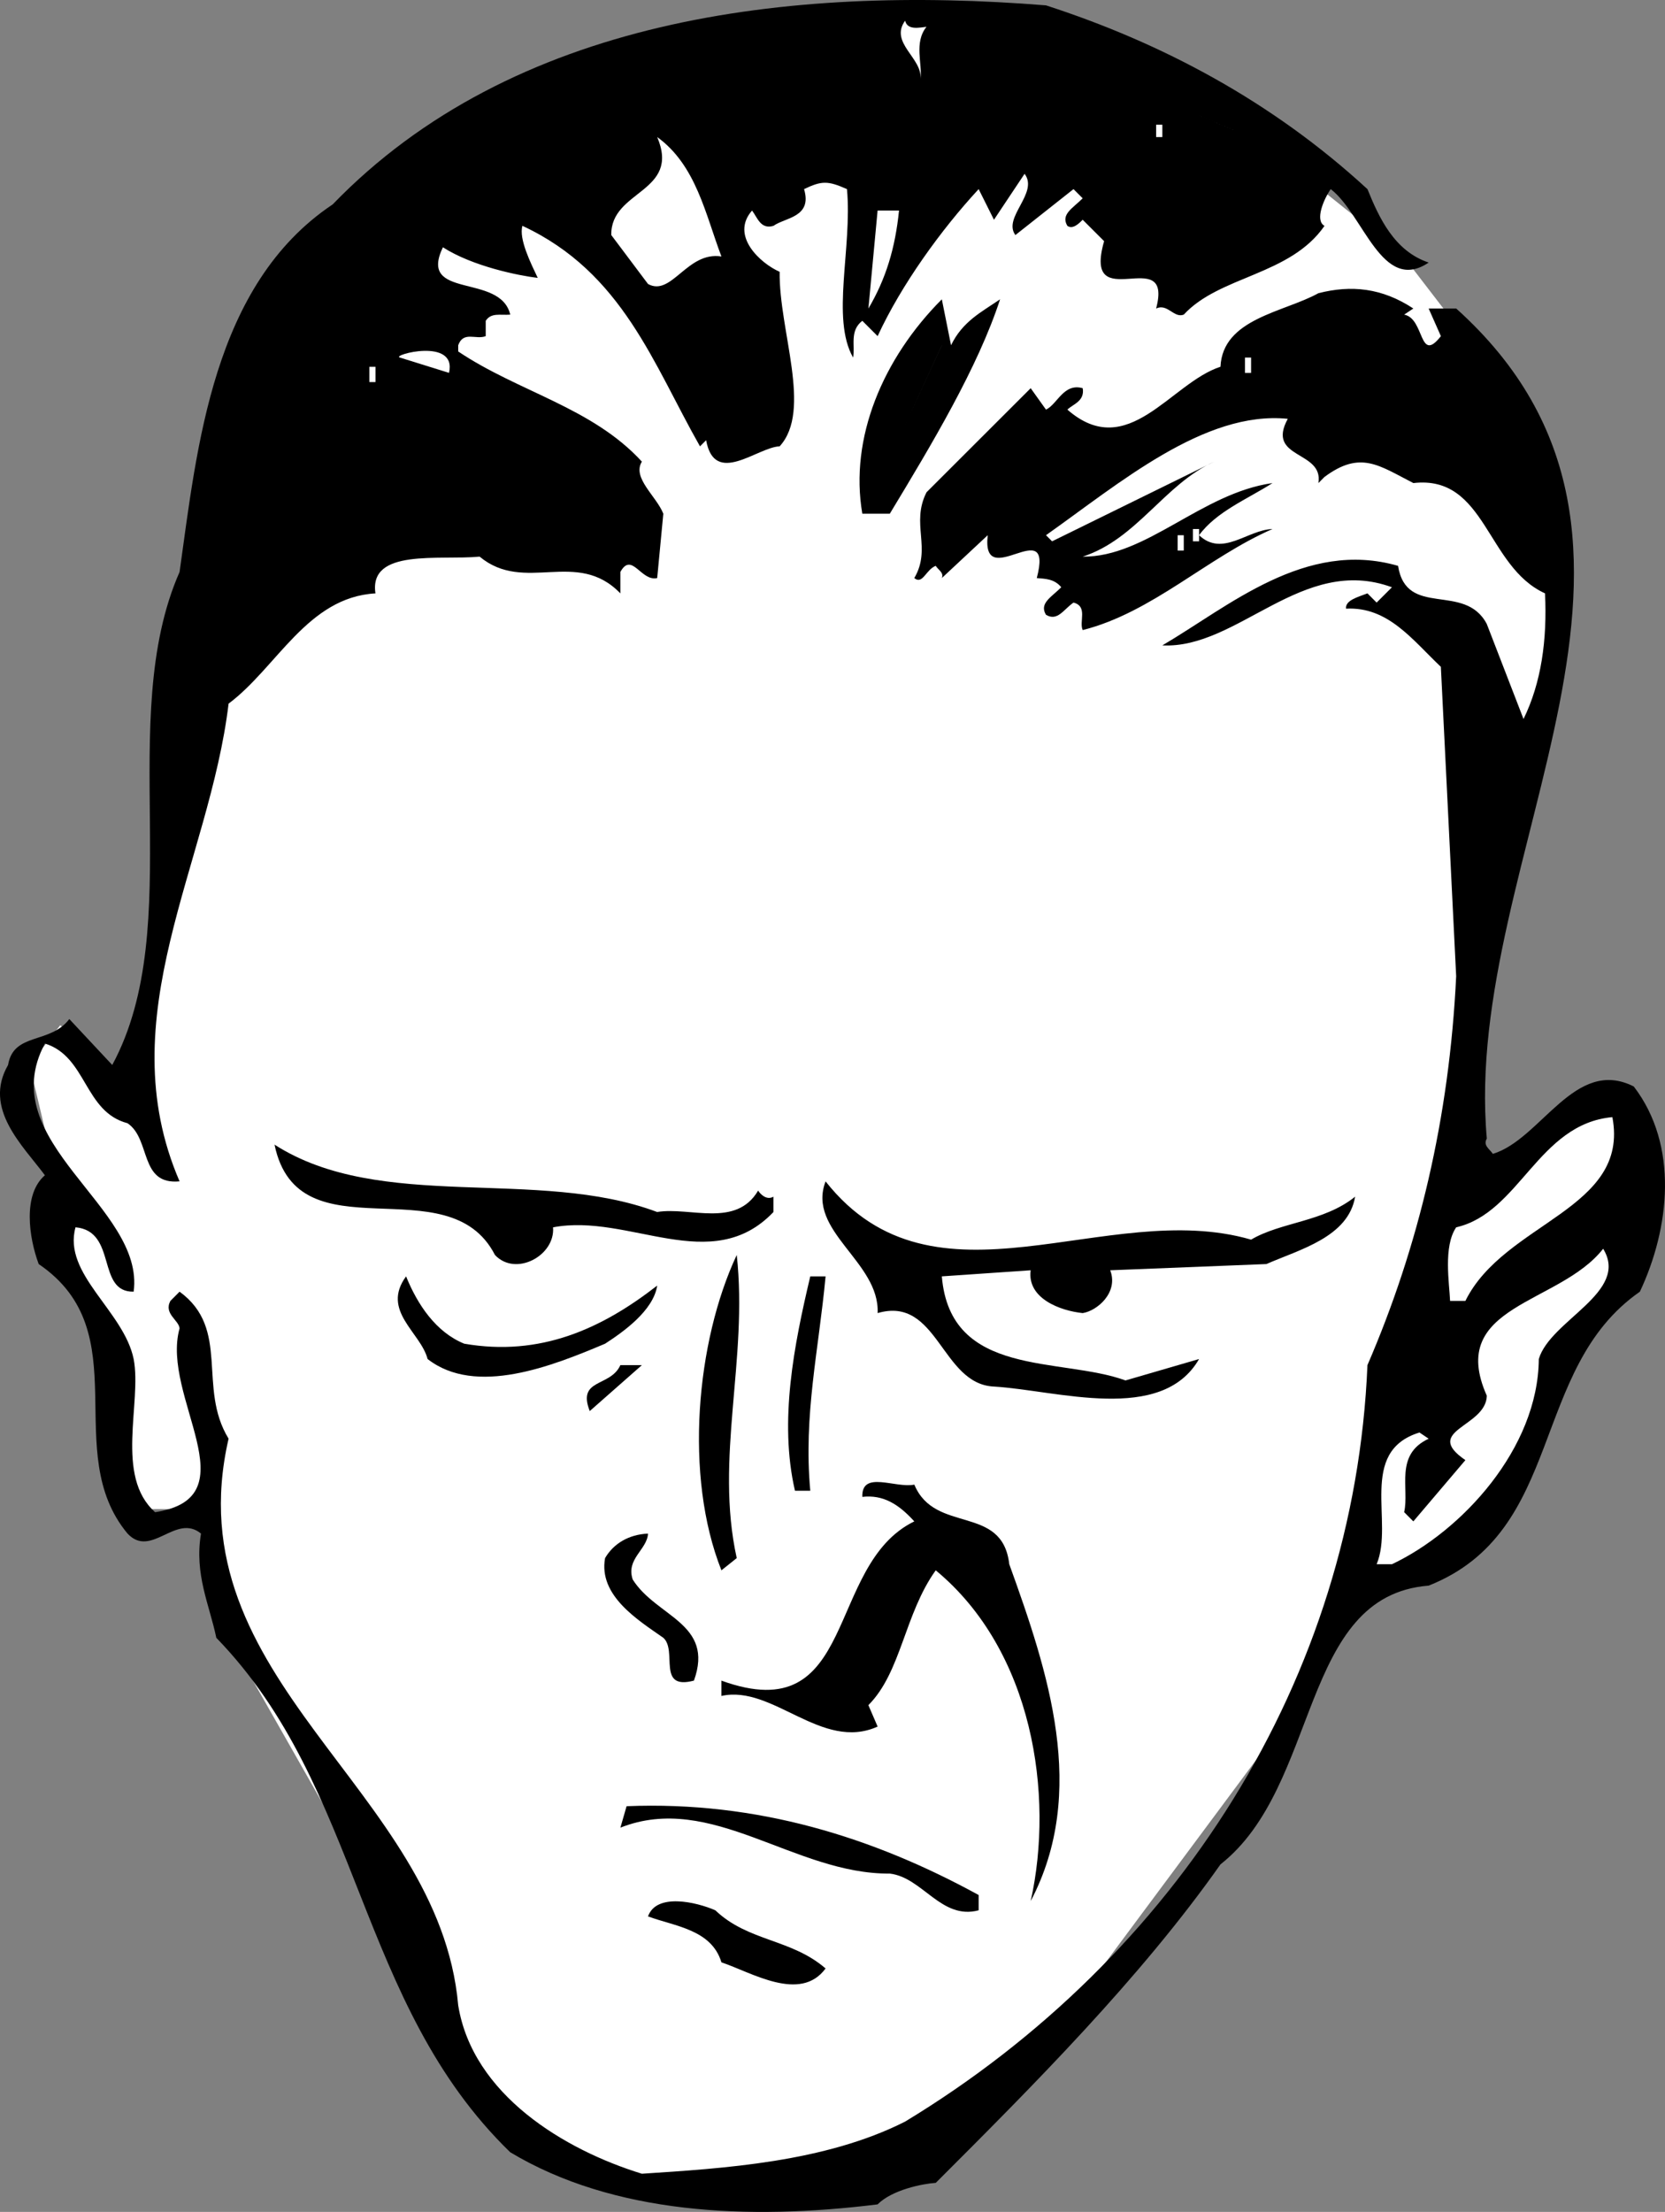
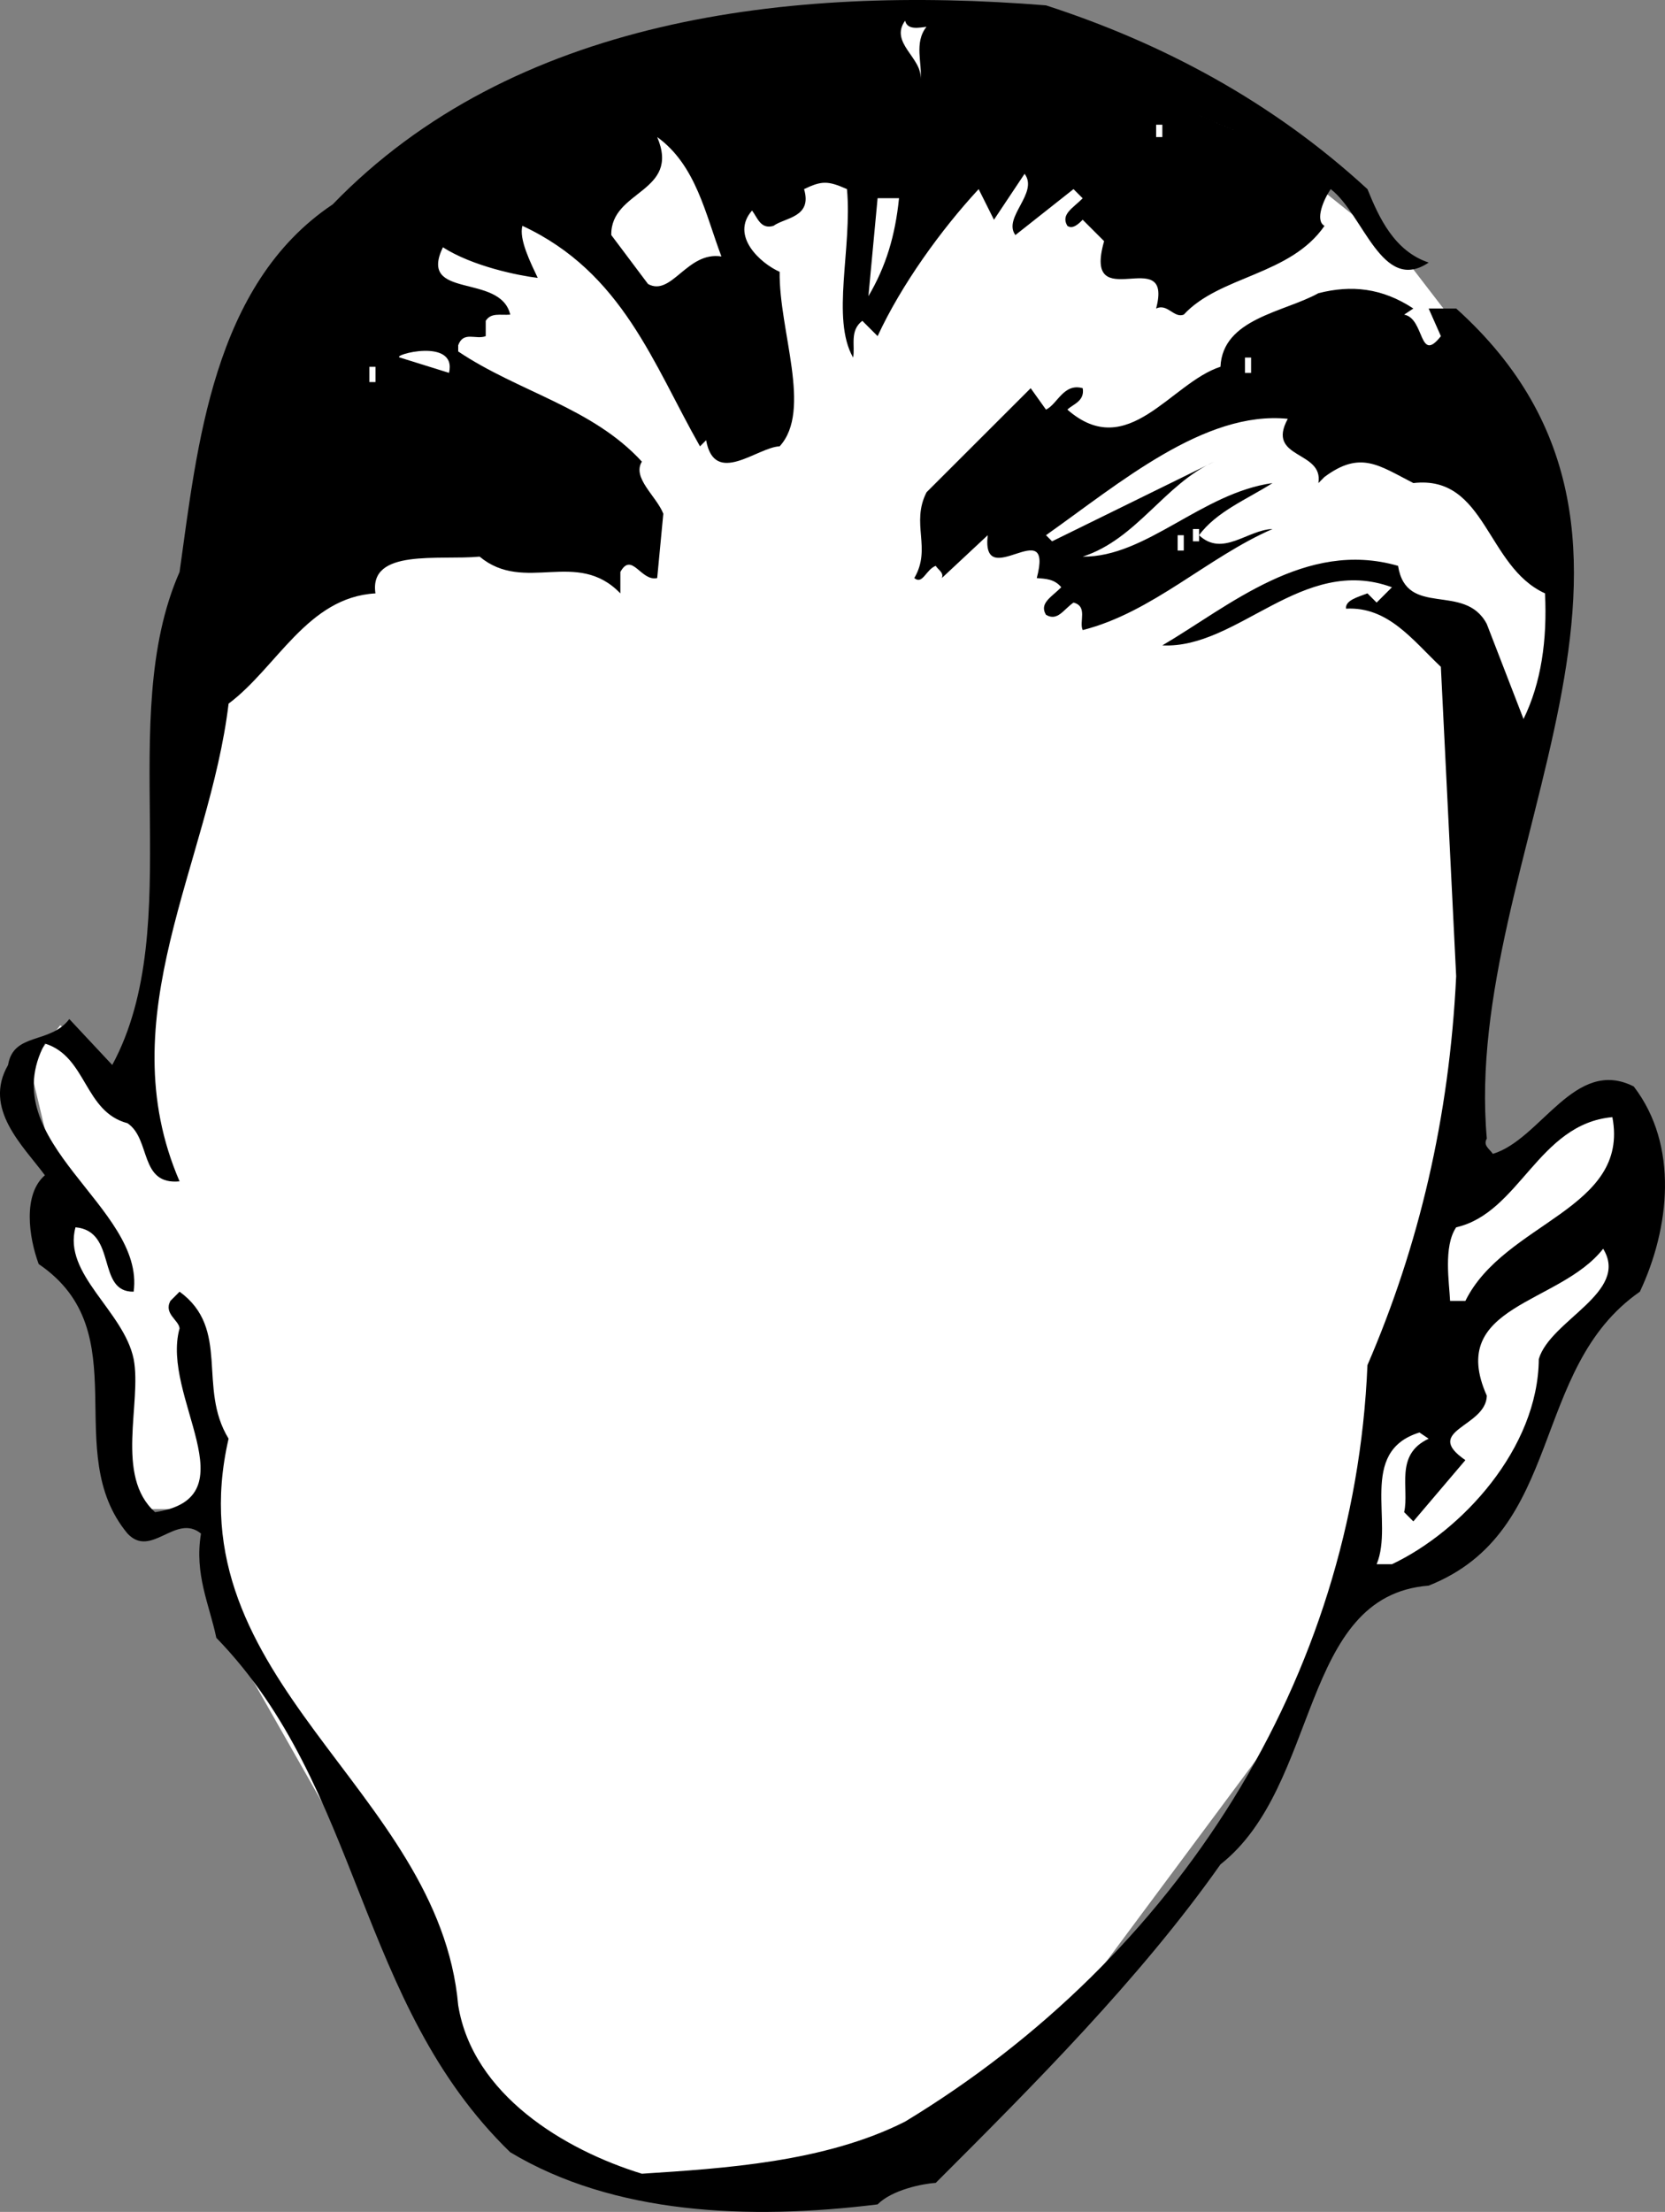
<svg xmlns="http://www.w3.org/2000/svg" width="54.386" height="72.222">
  <rect width="100%" height="100%" fill="#808080" stroke="none" />
  <path fill="#fff" d="m22.967 3.773-12.5 4.5-4.703 16.703-1 10.797-2.797-2.297-1 1.297 1 4.203.297 2.297 1.203 3.203 1 4.797h2l1 4.203 5 8.797 4.297 7s4.477 2.976 9 2c4.477-1.024 10.203-7 10.203-7l5.797-7.797 3-7.703 3.5-11.797.5-10.203 2-5.5-1-7.797-4-5.203-5-4" />
  <path d="M44.667 6.175c.375.926.875 2.023 2 2.398-1.528 1.028-2.125-1.574-3.2-2.398-.226.324-.527 1.023-.203 1.2-1.125 1.624-3.422 1.624-4.597 2.898-.325.125-.528-.375-.903-.2.578-2.175-2.422.325-1.699-2.199l-.7-.699c-.124.125-.323.324-.5.2-.226-.376.177-.575.5-.9l-.3-.3-1.898 1.5c-.426-.574.773-1.375.3-2l-1 1.5-.5-1c-1.226 1.324-2.527 3.125-3.3 4.8l-.5-.5c-.426.325-.227.825-.301 1.2-.727-1.277-.024-3.574-.2-5.5-.624-.277-.824-.277-1.402 0 .278.926-.625.926-1 1.2-.422.124-.523-.274-.699-.5-.723.823.277 1.726.902 2-.027 1.925 1.075 4.523 0 5.698-.726.028-2.125 1.325-2.402-.199l-.2.2c-1.523-2.676-2.523-5.676-5.8-7.2-.125.426.277 1.227.5 1.7-.625-.075-2.125-.376-3.098-1-.828 1.726 1.875.824 2.2 2.199-.325.027-.625-.075-.801.203v.5c-.324.125-.727-.176-.899.297v.203c1.973 1.324 4.375 1.824 6 3.597-.328.528.473 1.125.7 1.7l-.2 2.101c-.527.125-.828-.875-1.203-.199v.7c-1.422-1.477-3.125.023-4.597-1.2-1.325.125-3.625-.277-3.403 1.2-2.222.124-3.222 2.425-4.797 3.6-.625 5.223-3.925 10.223-1.601 15.598-1.324.125-.926-1.375-1.7-1.898-1.425-.375-1.324-2.176-2.699-2.602-1.726 3.227 3.274 5.325 2.899 8.102-1.227.023-.524-1.977-1.899-2.102-.425 1.528 1.575 2.727 1.899 4.301.273 1.426-.625 3.824.7 5 3.175-.476.175-3.773.8-6-.024-.273-.524-.476-.3-.898l.3-.301c1.676 1.223.574 3.125 1.601 4.8-1.828 7.923 6.875 11.423 7.5 18.5.473 2.923 3.473 4.723 6 5.5 2.672-.175 5.973-.374 8.598-1.702 8.875-5.375 14.676-14.473 15.102-24.7 1.675-3.875 2.675-8.074 2.898-12.699l-.5-10.101c-.926-.875-1.723-1.973-3.098-1.899-.027-.273.375-.375.7-.5l.3.301.5-.5c-2.925-1.074-5.027 2.023-7.5 1.898 2.172-1.273 4.672-3.472 7.7-2.597.273 1.722 2.175.523 2.898 1.898l1.2 3.102c.577-1.176.777-2.578.702-4.102-1.925-.875-1.925-3.875-4.3-3.601-1.125-.575-1.727-1.075-2.903-.2l-.199.2c.176-1.075-1.723-.774-1-2.098-2.723-.277-5.523 2.125-7.898 3.8l.199.2 5.3-2.602c-1.624.727-2.527 2.528-4.3 3.102 2.074.023 3.875-2.074 6.2-2.402-.825.527-1.825.925-2.4 1.703.774.722 1.575-.176 2.4-.203-2.126.925-3.927 2.726-6.2 3.3-.125-.273.176-.773-.3-.898-.325.223-.524.625-.9.398-.226-.375.176-.574.5-.898-.226-.277-.527-.277-.8-.3.574-2.177-1.824.523-1.602-1.4l-1.5 1.4c.078-.177-.125-.274-.199-.4-.324.126-.426.626-.7.4.575-.977-.124-1.774.4-2.802l3.402-3.398.5.7c.375-.177.574-.876 1.199-.7.074.426-.324.523-.5.7 1.976 1.726 3.375-.876 5-1.4.074-1.577 2.074-1.777 3.2-2.402 1.073-.273 2.073-.175 3.1.5l-.3.2c.676.125.476 1.625 1.2.703l-.4-.903h.9c8.476 7.625.175 17.825 1 27.102-.126.223.073.324.198.5 1.578-.477 2.676-3.176 4.602-2.2 1.476 1.923 1.176 4.626.2 6.7-3.626 2.523-2.427 7.824-6.9 9.598-4.226.328-3.527 6.527-6.8 9.101-2.625 3.727-6.125 7.227-9.3 10.399-.427.027-1.427.226-1.9.703-4.226.523-8.624.324-12-1.703-5.027-4.875-4.824-11.875-9.6-16.797-.224-1.078-.724-2.078-.5-3.403-.825-.675-1.626.825-2.4 0-2.226-2.675.376-6.574-2.902-8.8-.324-.875-.523-2.274.203-2.899-.726-.976-2.027-2.176-1.203-3.601.176-1.075 1.375-.672 2-1.5l1.403 1.5c2.472-4.575.074-11.274 2.199-16.098.574-4.074 1.074-9.375 5-12C16.74.601 25.74-.501 34.166.175c3.774 1.223 7.376 3.125 10.5 6" />
-   <path fill="#fff" d="M30.264.874c-.422.524-.125 1.227-.199 1.7.074-.676-1.023-1.176-.5-1.899.074.324.477.223.7.2m8.902 2.898 1.199.5-1.2-.5M23.565 8.374c-1.125-.176-1.625 1.324-2.398.899l-1.2-1.598c-.027-1.477 2.274-1.375 1.5-3.2 1.274.923 1.575 2.524 2.098 3.9m14.199-3.899h.203v-.403h-.203v.403m3.602.297.5.5-.5-.5m-12 2.101c-.125 1.227-.426 2.227-1 3.2l.3-3.2h.7" />
-   <path d="M31.065 11.273c.375-.774.977-1.075 1.602-1.5-.727 2.226-2.227 4.726-3.602 7h-.898c-.426-2.473.675-5.075 2.597-7l.301 1.5" />
+   <path fill="#fff" d="M30.264.874c-.422.524-.125 1.227-.199 1.7.074-.676-1.023-1.176-.5-1.899.074.324.477.223.7.2m8.902 2.898 1.199.5-1.2-.5M23.565 8.374c-1.125-.176-1.625 1.324-2.398.899l-1.2-1.598c-.027-1.477 2.274-1.375 1.5-3.2 1.274.923 1.575 2.524 2.098 3.9m14.199-3.899h.203v-.403h-.203m3.602.297.5.5-.5-.5m-12 2.101c-.125 1.227-.426 2.227-1 3.2l.3-3.2h.7" />
  <path fill="#fff" d="m30.764 11.273-1.199 2.601 1.2-2.601m-16.098.902-1.602-.5c-.324-.074 1.875-.676 1.602.5m-2.602-.199h.2v.5h-.2v-.5m28.602.199h.199v-.5h-.2v.5m-6.8 1.199-2.602 2.7 2.602-2.7m5.101 4.301h.2v-.402h-.2v.402m-.5.301h.2v-.5h-.2v.5m14.2 18.5c.574 3.023-3.528 3.422-4.801 6h-.5c-.024-.578-.227-1.778.2-2.403 2.073-.472 2.675-3.375 5.1-3.597" />
-   <path d="M21.467 39.573c1.075-.175 2.575.528 3.297-.699.078.125.278.324.5.2v.5c-2.023 2.124-4.722.027-7.199.5.074.925-1.223 1.624-1.898.902-1.528-2.977-6.426.125-7.2-3.602 3.473 2.227 8.575.727 12.5 2.2m19.399.902c.976-.578 2.375-.578 3.398-1.403-.222 1.325-1.824 1.727-2.898 2.2l-5.102.203c.278.722-.422 1.324-.898 1.398-.727-.074-1.824-.476-1.7-1.398l-2.902.199c.278 3.324 3.875 2.625 6 3.398l2.403-.699c-1.227 2.125-4.625 1.024-6.7.899-1.726-.075-1.828-2.973-3.8-2.399.074-1.676-2.325-2.676-1.7-4.3 3.575 4.527 9.172.527 13.899 1.902" />
  <path fill="#fff" d="M50.264 44.374c-.023 2.926-2.523 5.625-4.797 6.7h-.5c.575-1.376-.625-3.676 1.399-4.301l.3.203c-1.124.523-.624 1.625-.8 2.398l.3.301 1.7-2c-1.426-.977.676-1.074.7-2.102-1.325-2.972 2.374-2.972 3.8-4.8.875 1.425-1.727 2.328-2.102 3.601" />
-   <path d="M24.065 40.976c.375 3.422-.723 6.625 0 9.898l-.5.399c-1.223-3.075-.824-7.473.5-10.297m-8.898 2.898c2.472.426 4.472-.476 6.3-1.898-.125.824-1.125 1.523-1.703 1.898-1.722.727-4.222 1.727-5.797.5-.226-.875-1.527-1.574-.703-2.699.375.926.977 1.824 1.903 2.2m11.8-2.2c-.226 2.426-.726 4.523-.5 7h-.5c-.527-2.277-.027-4.777.5-7h.5m-7.703 4.398c-.422-1.074.676-.773 1-1.5h.703l-1.703 1.5m13.703 5c1.274 3.528 2.575 7.426.7 11 .773-3.472.074-8.175-3.102-10.8-1.023 1.425-1.125 3.328-2.2 4.402l.302.7c-1.825.823-3.426-1.376-5.102-1v-.5c4.477 1.624 3.375-3.774 6.3-5.2-.523-.574-1.023-.875-1.698-.8-.028-.876 1.074-.274 1.699-.4.676 1.626 2.875.626 3.101 2.598m-11.8-1c-.028.528-.727.825-.5 1.5.773 1.227 2.675 1.426 2 3.301-1.227.324-.528-.976-1-1.398-.825-.578-2.125-1.375-1.903-2.602.278-.476.778-.773 1.403-.8m10.8 11.8v.5c-1.226.324-1.828-1.074-2.902-1.199-3.125.023-5.824-2.676-8.8-1.5l.202-.7c4.274-.175 8.075 1.024 11.5 2.9m-5 2.398c-.828 1.125-2.425.125-3.402-.2-.324-1.074-1.523-1.175-2.398-1.5.273-.773 1.574-.472 2.199-.199 1.074 1.024 2.476.926 3.601 1.899" />
</svg>